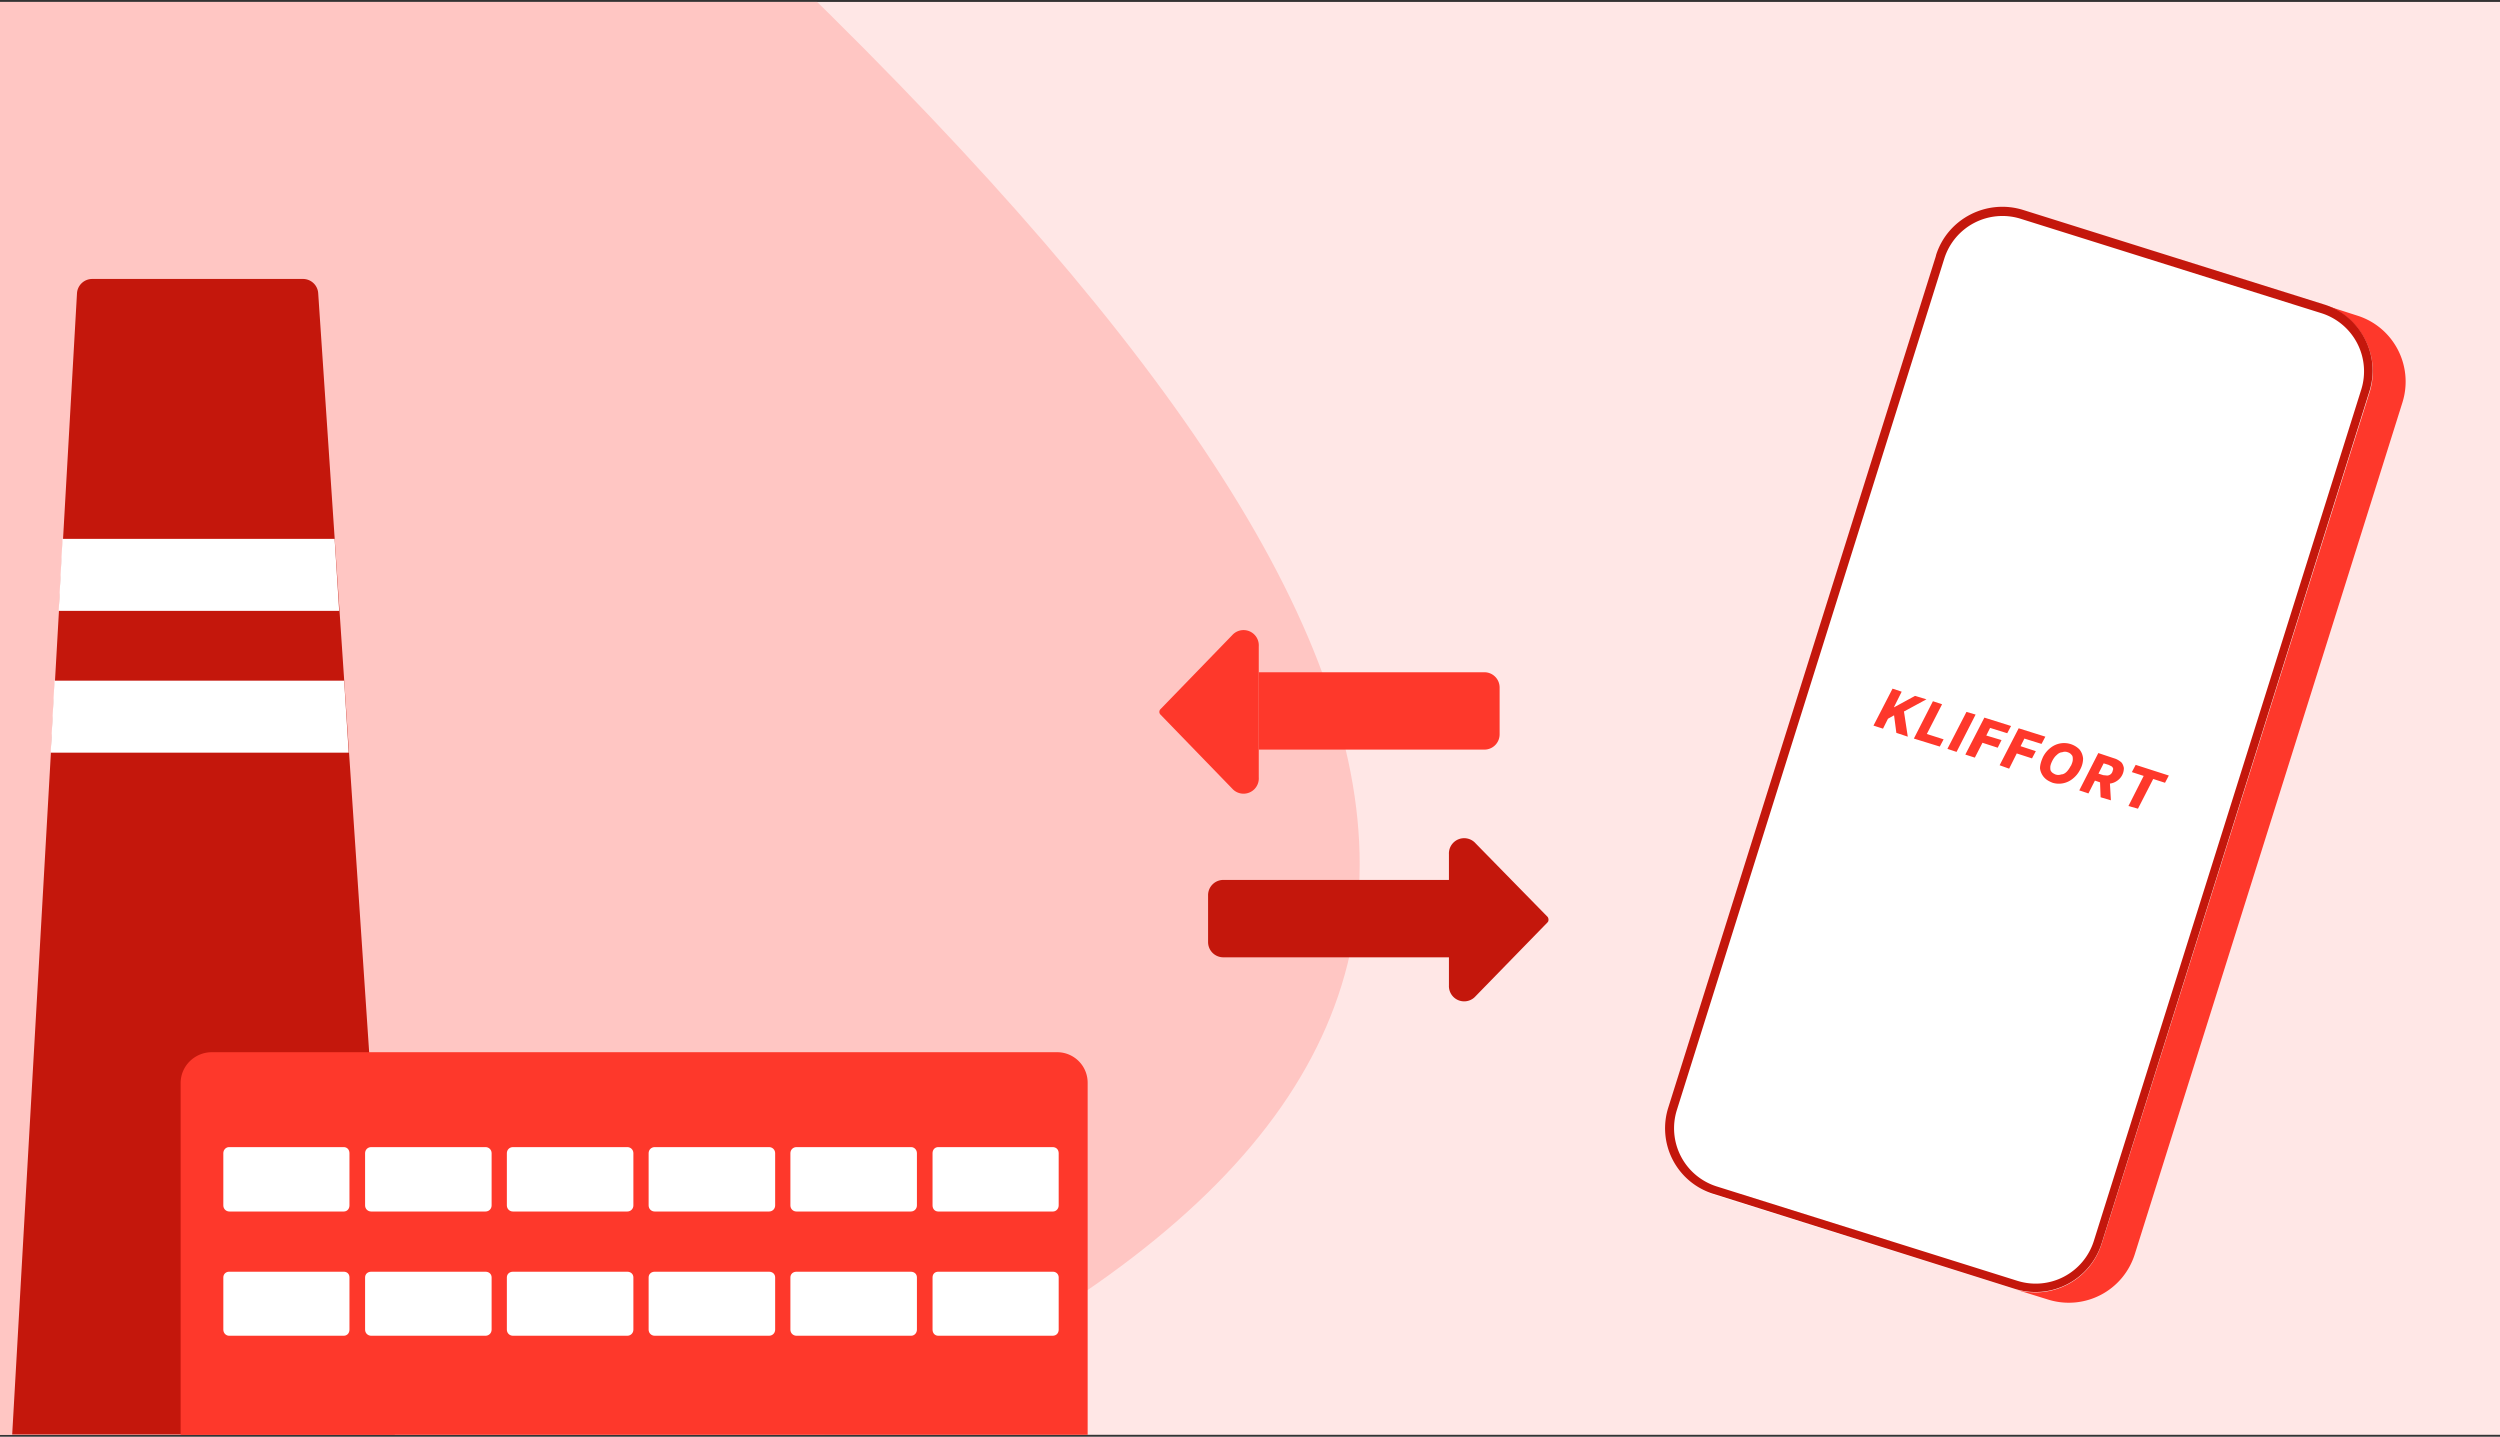
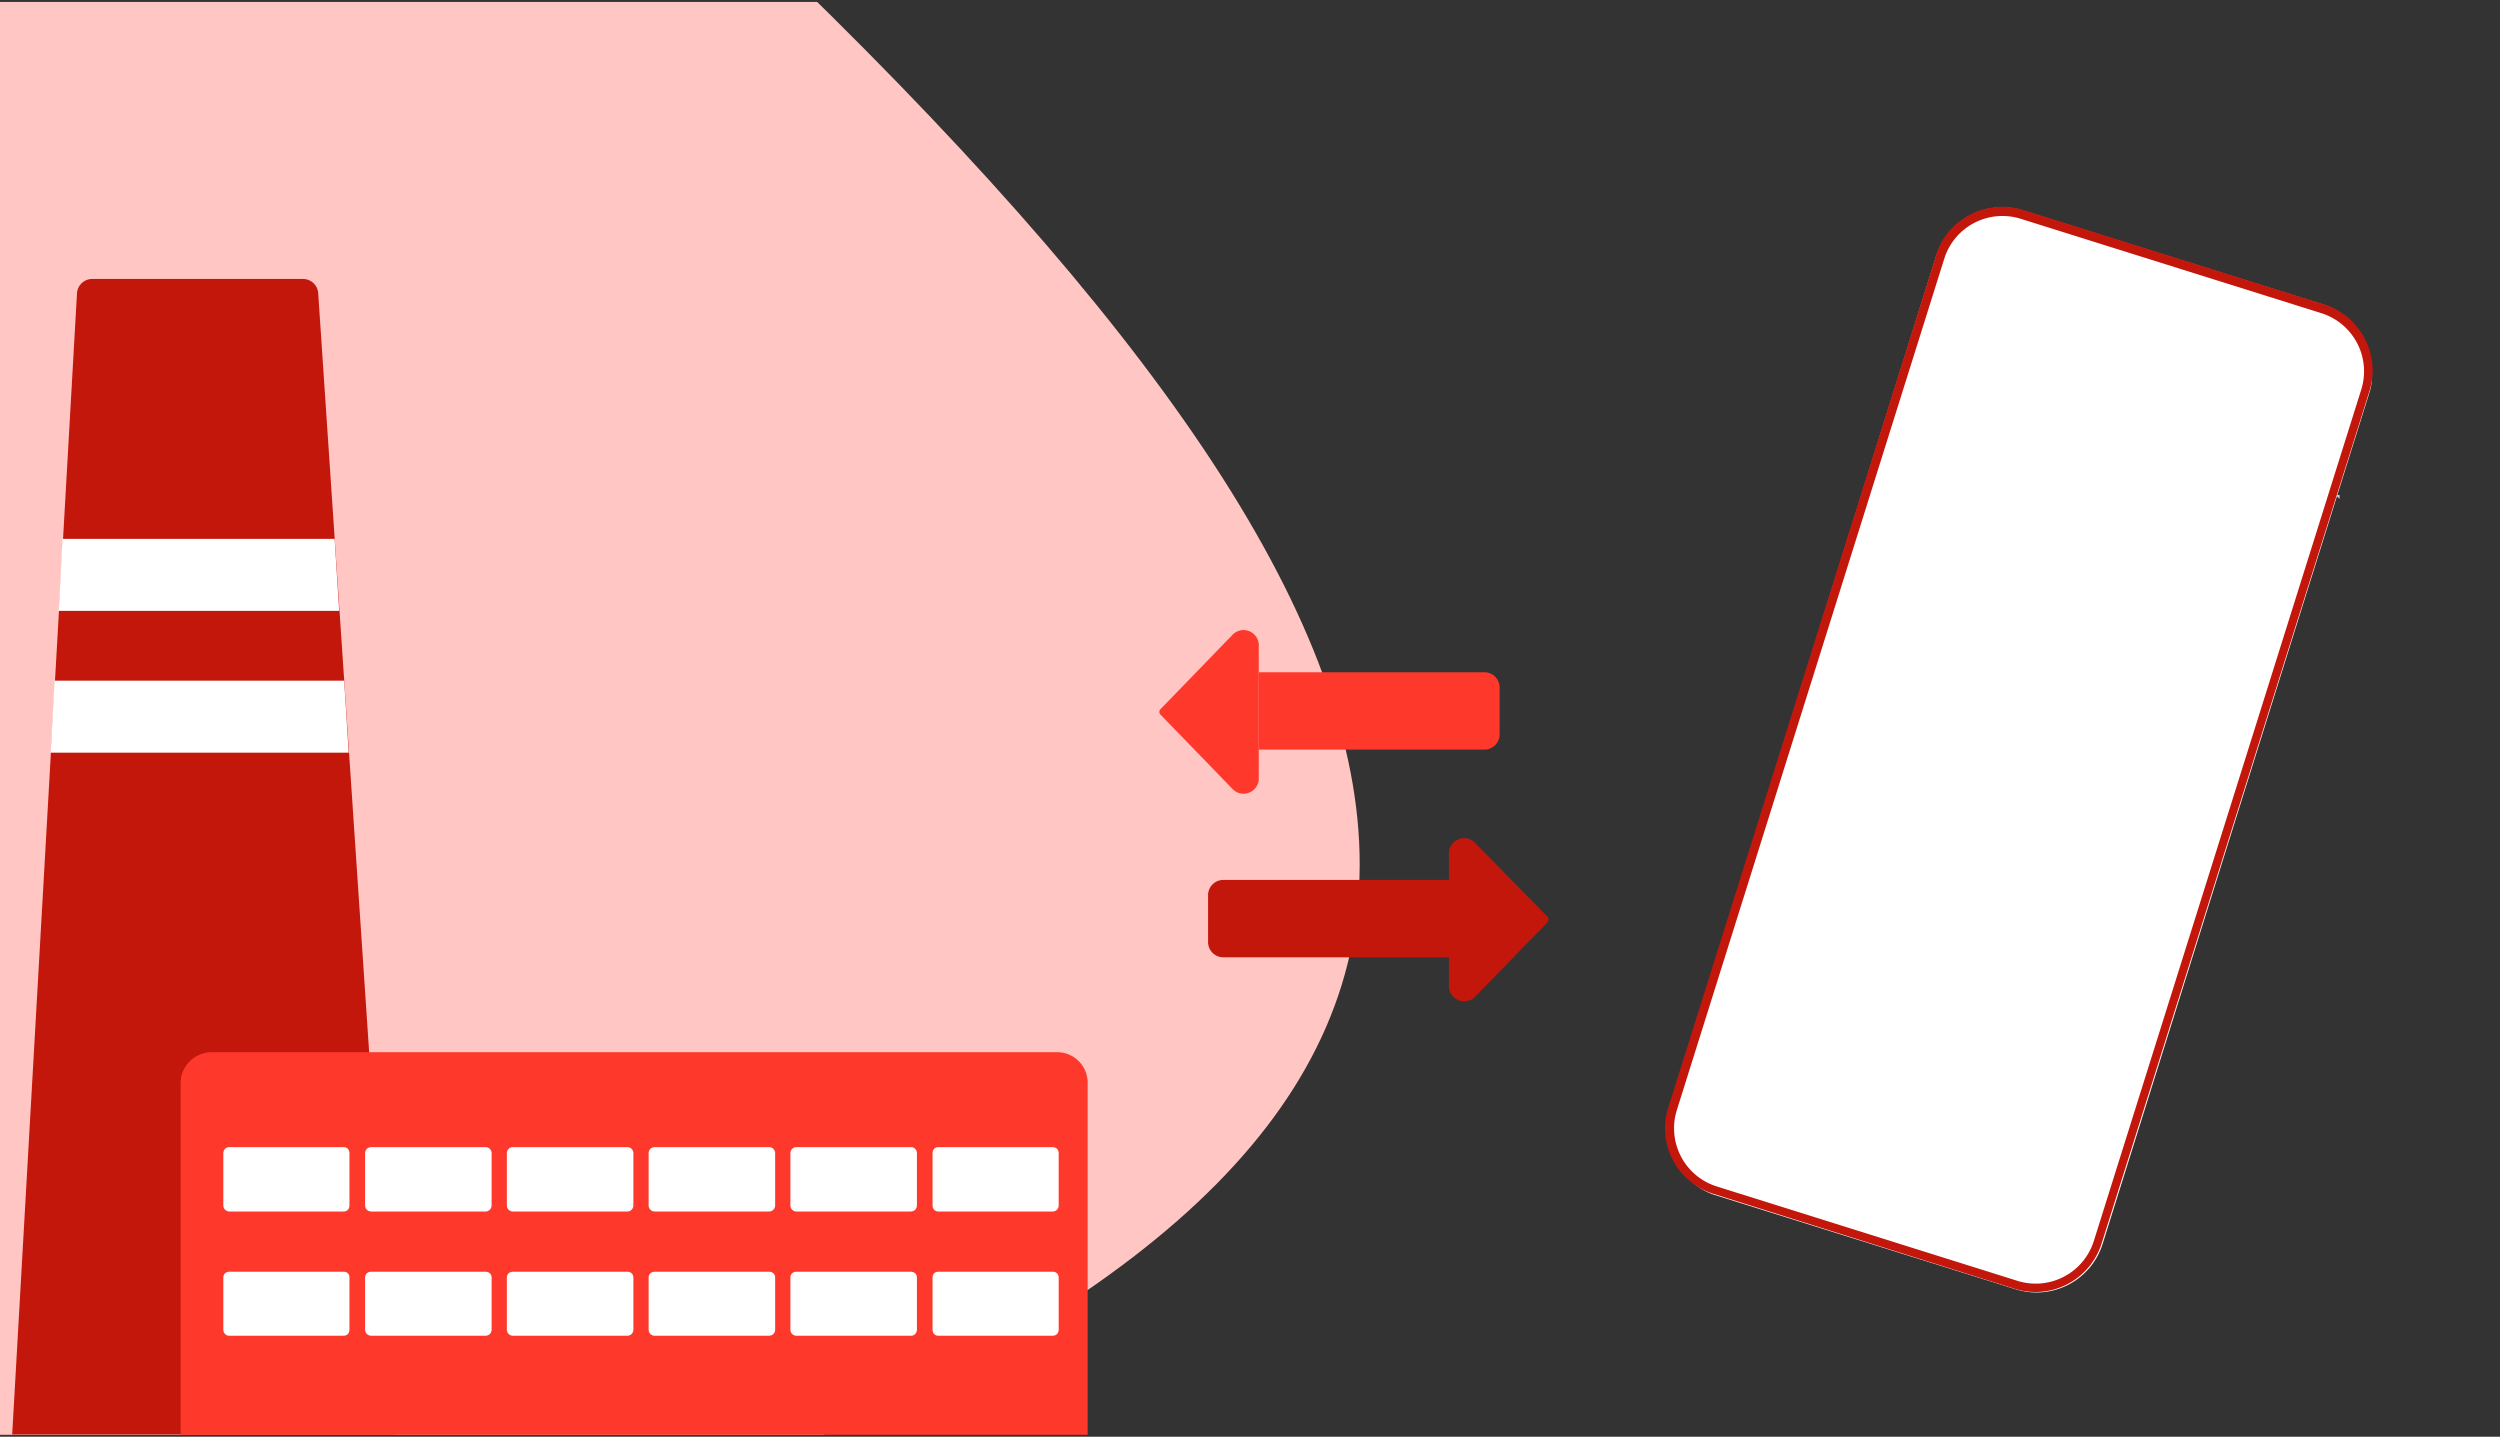
<svg xmlns="http://www.w3.org/2000/svg" fill="none" width="656" height="377" viewBox="0 0 656 377">
  <rect x="0" y="0" width="656" height="377" fill="#333333" stroke="none" />
  <g clip-path="url(#a)">
-     <path fill="#FFE7E6" d="M0 .5h656v376H0z" />
    <path fill="#FFC6C3" d="M200 383.5c215-90.5 203-202.5 0-397H-20.5c.2 127.5.4 385.4 0 397-.4 11.6 146.8 4.8 220.5 0Z" />
    <path fill="#C4170C" d="M380.2 230.9h-59a4 4 0 0 0-4.2 4v12.3a4 4 0 0 0 4.1 4h59.1v7.4a4 4 0 0 0 7 2.8l18.9-19.4c.3-.3.3-1 0-1.4l-18.9-19.3a4 4 0 0 0-7 2.8v6.8ZM24.2 73.2a4 4 0 0 0-4 3.8l-17 299.4h100.4L83.5 77a4 4 0 0 0-4.1-3.8H24.2Z" />
    <path fill="#FE382B" d="M47.4 284.2c0-4.5 3.7-8.1 8.2-8.1h221.7a8 8 0 0 1 8.1 8.1V400h-238V284.2Z" />
    <path fill="#fff" d="m15.4 160.3 1-18.9h71.4l1.2 18.9H15.4Zm-2.1 37.2 1-18.9h76l1.2 18.9H13.3Zm45.3 105.1c0-.9.7-1.6 1.5-1.6h30.1c.9 0 1.5.7 1.5 1.6v13.7c0 .9-.6 1.6-1.5 1.6h-30c-.9 0-1.6-.7-1.6-1.6v-13.7Zm37.2 0c0-.9.7-1.6 1.6-1.6h30c.9 0 1.6.7 1.6 1.6v13.7c0 .9-.7 1.6-1.6 1.6h-30c-.9 0-1.6-.7-1.6-1.6v-13.7Zm38.8-1.6c-.9 0-1.6.7-1.6 1.6v13.7c0 .9.7 1.6 1.6 1.6h30c.9 0 1.6-.7 1.6-1.6v-13.7c0-.9-.7-1.6-1.6-1.6h-30Zm35.6 1.6c0-.9.7-1.6 1.6-1.6h30c.9 0 1.6.7 1.6 1.6v13.7c0 .9-.7 1.6-1.6 1.6h-30c-.9 0-1.6-.7-1.6-1.6v-13.7ZM209 301c-.9 0-1.6.7-1.6 1.6v13.7c0 .9.7 1.6 1.6 1.6h30c.9 0 1.6-.7 1.6-1.6v-13.7c0-.9-.7-1.6-1.5-1.6H209Zm35.7 1.6c0-.9.6-1.6 1.5-1.6h30c1 0 1.6.7 1.6 1.6v13.7c0 .9-.7 1.6-1.5 1.6h-30.1c-.9 0-1.5-.7-1.5-1.6v-13.7ZM60.1 333.7c-.8 0-1.5.6-1.5 1.5v13.7c0 .9.7 1.6 1.5 1.6h30.1c.9 0 1.5-.7 1.5-1.6v-13.7c0-.9-.6-1.5-1.5-1.5h-30Zm37.3 0c-.9 0-1.6.6-1.6 1.5v13.7c0 .9.7 1.6 1.6 1.6h30c.9 0 1.6-.7 1.6-1.6v-13.7c0-.9-.7-1.5-1.6-1.5h-30Zm35.6 1.5c0-.9.7-1.5 1.6-1.5h30c.9 0 1.6.6 1.6 1.5v13.7c0 .9-.7 1.6-1.6 1.6h-30c-.9 0-1.6-.7-1.6-1.6v-13.7Zm38.8-1.5c-.9 0-1.6.6-1.6 1.5v13.7c0 .9.7 1.6 1.6 1.6h30c.9 0 1.6-.7 1.6-1.6v-13.7c0-.9-.7-1.5-1.6-1.5h-30Zm35.6 1.5c0-.9.7-1.5 1.6-1.5h30c.9 0 1.6.6 1.6 1.5v13.7c0 .9-.7 1.6-1.5 1.6H209c-.9 0-1.6-.7-1.6-1.6v-13.7Zm38.8-1.5c-.9 0-1.5.6-1.5 1.5v13.7c0 .9.6 1.6 1.5 1.6h30c1 0 1.6-.7 1.6-1.6v-13.7c0-.9-.7-1.5-1.5-1.5h-30.1Z" />
    <path fill="#FE382B" d="M330.3 176.4h59.1a4 4 0 0 1 4.1 4v12.3a4 4 0 0 1-4 4h-59.2v-20.3Z" />
    <path fill="#FE382B" d="M304.5 187.5a1 1 0 0 1 0-1.4l18.8-19.4a4 4 0 0 1 7 2.9V204a4 4 0 0 1-7 2.9l-18.8-19.4Z" />
-     <path fill="#D9D9D9" d="M612.9 129.9h1v1h-1z" />
+     <path fill="#D9D9D9" d="M612.9 129.9h1v1z" />
    <rect width="119.2" height="270.7" x="513.5" y="49.8" fill="#fff" rx="18.2" transform="rotate(17.4 513.5 49.8)" />
-     <path fill="#FE382B" d="m528.7 338.3 8.7 2.7c9.6 3 19.8-2.3 22.8-12l70.2-223.4c3-9.6-2.3-19.8-11.9-22.8l-8.7-2.8c9.6 3 15 13.3 12 22.9l-70.3 223.4c-3 9.6-13.2 15-22.8 12Zm-37.1-147.9 5-9.7 2.4.8-2 4v.1l5.5-3 3 .9-5.9 3.2 1 6.6-3-1-.6-4.6-1.6.9-1.3 2.6-2.5-.8Zm10.6 3.4 5-9.8 2.4.8-4 7.8 4.4 1.4-1 1.9-6.8-2.1Zm16.2-6.3-5 9.8-2.4-.8 5-9.7 2.4.7Zm-2.7 10.5 5-9.7 7 2.2-1 1.9-4.5-1.4-1 2 4 1.2-1 2-4-1.3-2 3.9-2.5-.8Zm9 2.8 5-9.7 7 2.2-1 1.9-4.5-1.4-1 2 4 1.3-1 1.9-4-1.3-2 4-2.5-.9Zm21.1 1.2a7 7 0 0 1-2 2.4 5.7 5.7 0 0 1-5.2 1c-1-.4-1.7-.8-2.3-1.5-.5-.6-.9-1.4-1-2.3 0-.9.3-1.9.8-3a7 7 0 0 1 2-2.4 5.7 5.7 0 0 1 7.5.4c.6.7.9 1.5 1 2.4 0 .9-.2 1.9-.8 3Zm-2.4-1c.3-.7.5-1.2.5-1.7s0-.9-.3-1.2a2 2 0 0 0-1-.7 2 2 0 0 0-1.5 0c-.5 0-1 .3-1.4.7-.5.4-.9 1-1.2 1.6-.3.6-.5 1.2-.5 1.6 0 .5 0 .9.3 1.2.2.3.6.5 1 .7.6.2 1 .2 1.6 0 .5 0 1-.3 1.4-.7.4-.4.8-1 1.1-1.6Zm2.2 6.4 5-9.8 4.2 1.4c.7.2 1.3.6 1.8 1 .4.4.6 1 .7 1.5a4 4 0 0 1-1.8 3.4 4 4 0 0 1-1.8.7c-.7.1-1.5 0-2.3-.2l-2.7-.9 1-1.8 2.2.7 1 .1a1.5 1.5 0 0 0 1.4-1l.2-.7a1 1 0 0 0-.4-.7l-.8-.4-1.3-.4-4 7.9-2.4-.8Zm8-2.6.3 5.2-2.7-.8-.2-5.3 2.6.9Zm5.8-2.2 1-1.9 8.7 2.8-1 1.9-3.1-1-4 7.8-2.5-.7 4-7.9-3.1-1Z" />
    <path fill="#C4170C" fill-rule="evenodd" d="m530.2 57.4 79 24.8a16 16 0 0 1 10.4 20l-70.2 223.5a16 16 0 0 1-20 10.4l-79-24.8a16 16 0 0 1-10.4-20l70.2-223.5a16 16 0 0 1 20-10.4ZM508 67c3-9.6 13.3-14.9 22.9-11.9l79 24.8c9.5 3 14.9 13.3 11.8 22.9l-70.2 223.4c-3 9.6-13.2 15-22.8 12l-79-24.9a18 18 0 0 1-11.9-22.8L508 67.1Z" clip-rule="evenodd" />
  </g>
  <defs>
    <clipPath id="a">
      <path fill="#fff" d="M0 0h656v376H0z" transform="translate(0 .5)" />
    </clipPath>
  </defs>
</svg>